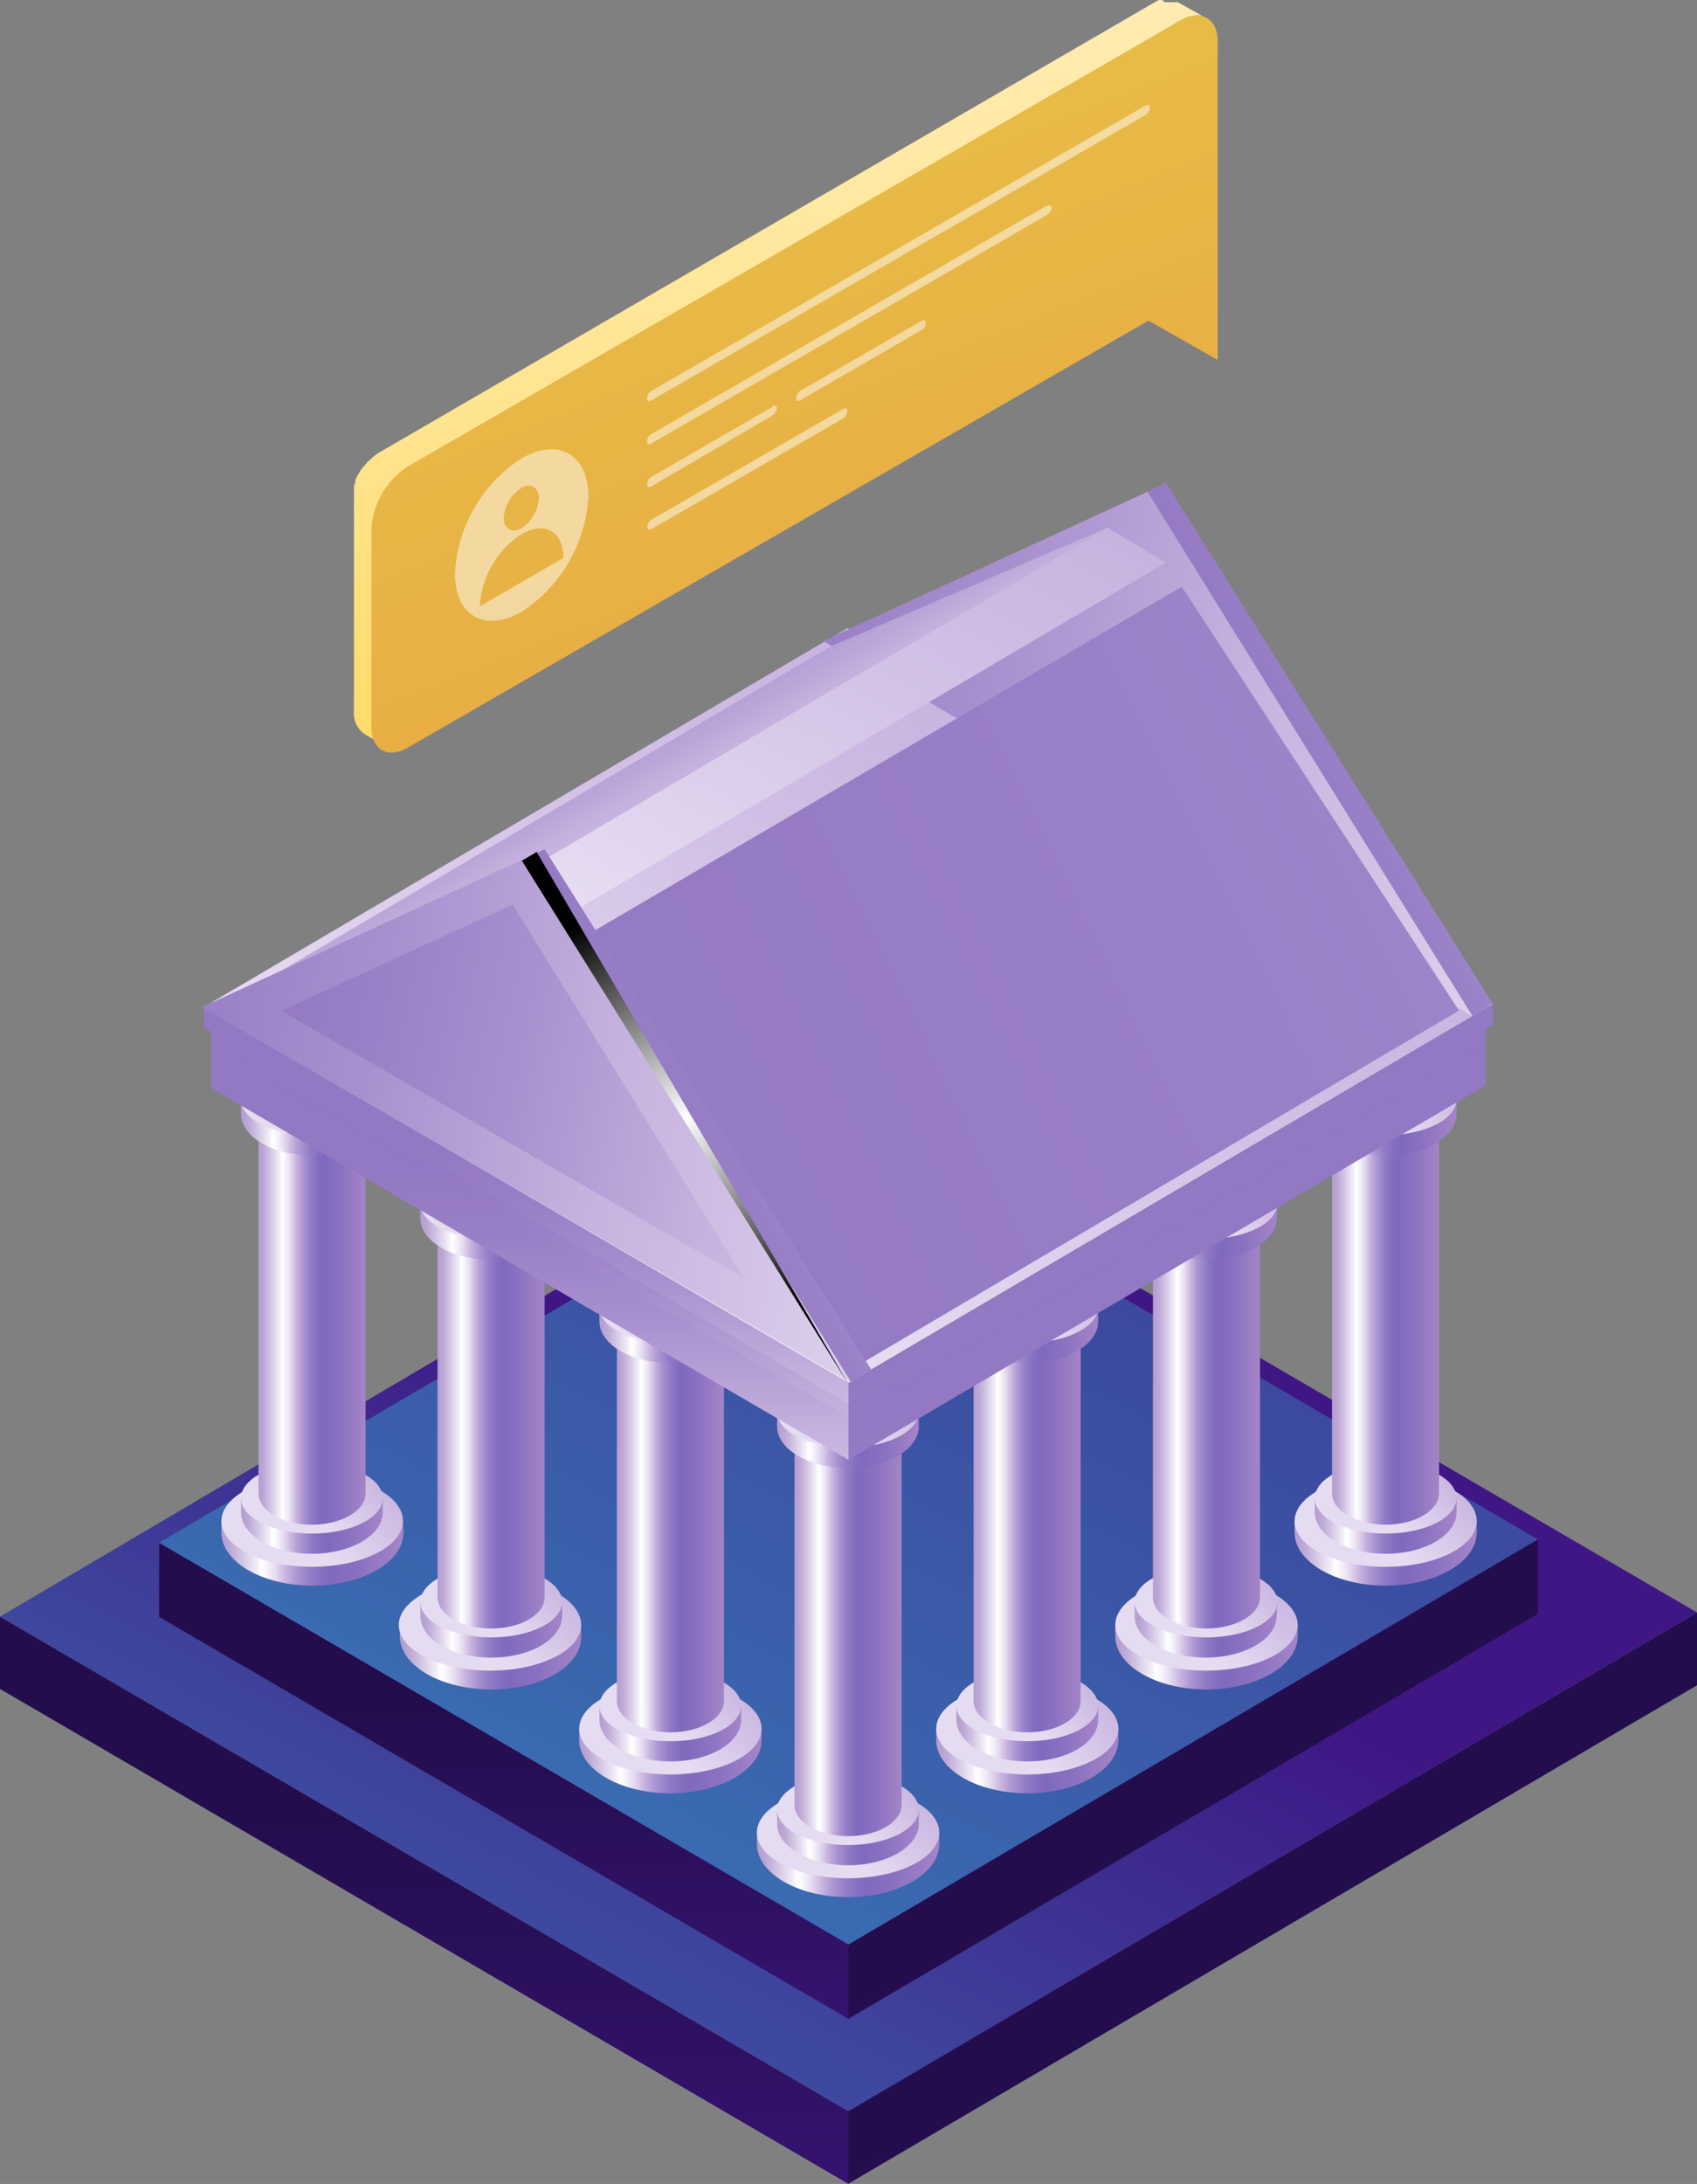
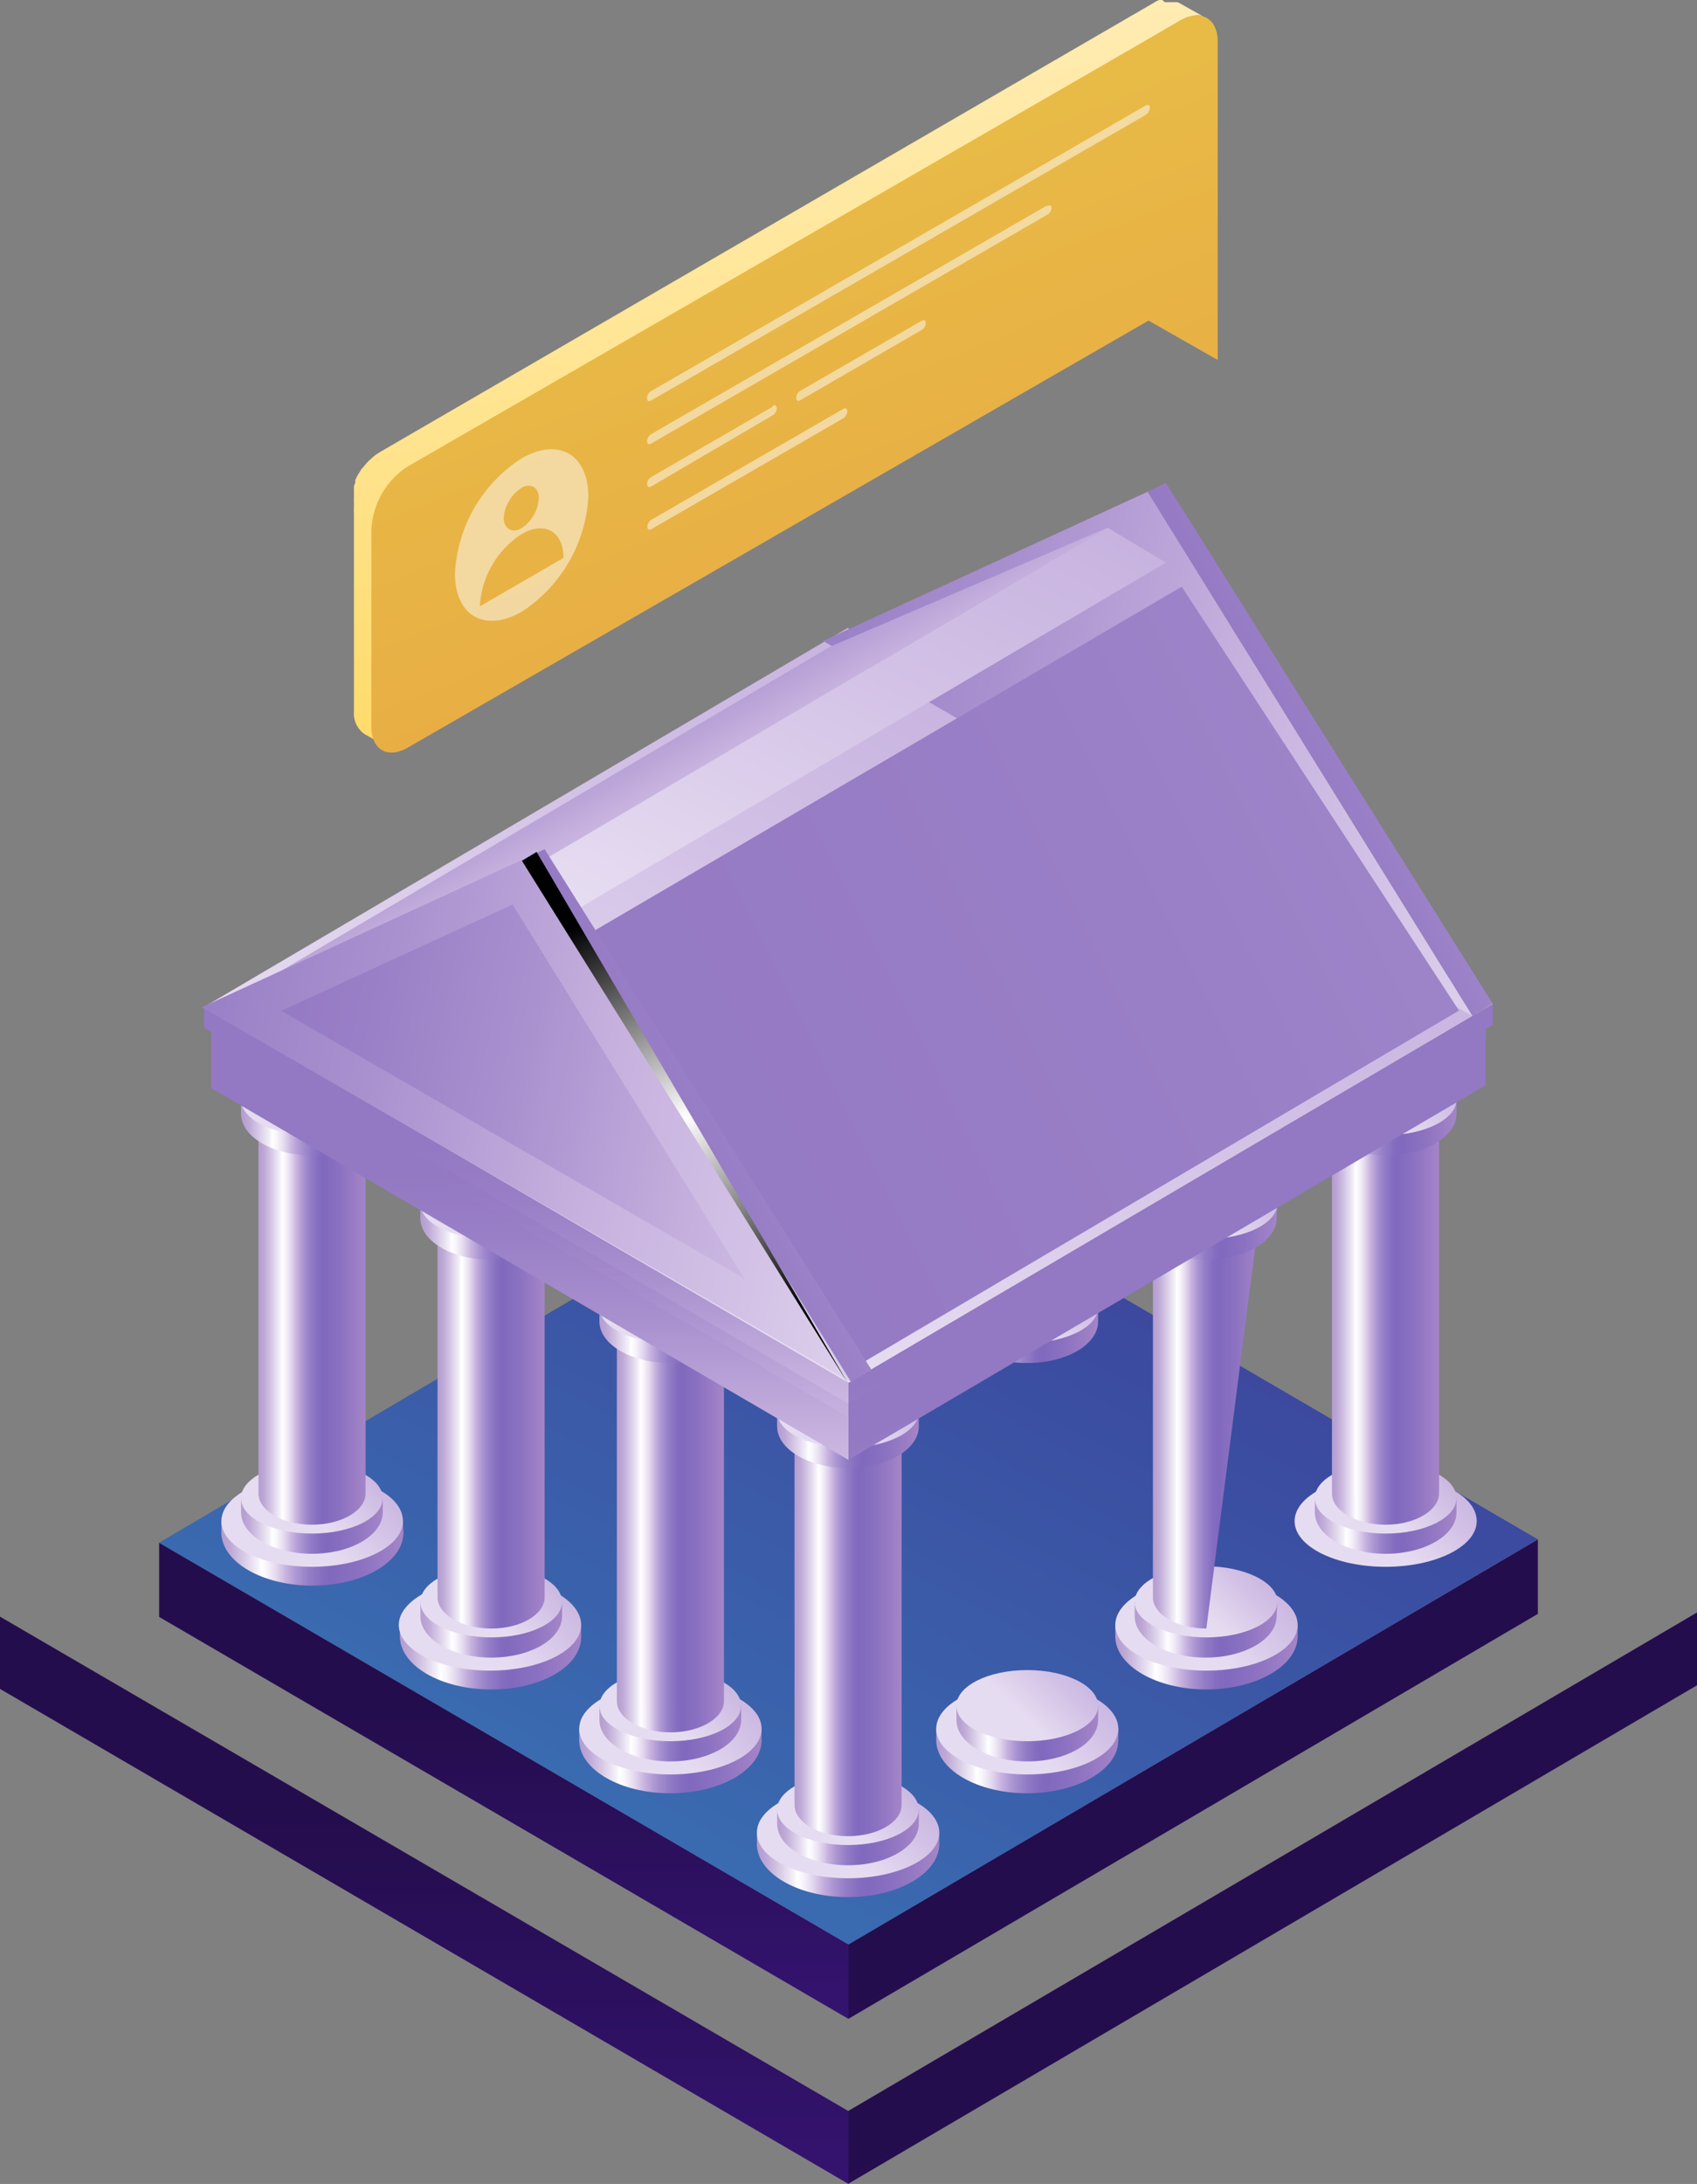
<svg xmlns="http://www.w3.org/2000/svg" xmlns:xlink="http://www.w3.org/1999/xlink" viewBox="0 0 61.32 78.88">
  <rect x="0" y="0" width="61.32" height="78.88" fill="#808080" stroke="none" />
  <defs>
    <style>.cls-1{isolation:isolate;}.cls-2{fill:url(#linear-gradient);}.cls-3{fill:url(#linear-gradient-2);}.cls-4{fill:url(#linear-gradient-3);}.cls-5{fill:url(#linear-gradient-4);}.cls-6{fill:url(#linear-gradient-5);}.cls-7{fill:url(#Безымянный_градиент_17);}.cls-8{fill:url(#linear-gradient-6);}.cls-9{fill:url(#linear-gradient-7);}.cls-10{fill:url(#linear-gradient-8);}.cls-11{fill:url(#linear-gradient-9);}.cls-12{fill:url(#linear-gradient-10);}.cls-13{fill:url(#linear-gradient-11);}.cls-14{fill:url(#linear-gradient-12);}.cls-15{fill:url(#linear-gradient-13);}.cls-16{fill:url(#linear-gradient-14);}.cls-17{fill:url(#linear-gradient-15);}.cls-18{fill:url(#linear-gradient-16);}.cls-19{fill:url(#linear-gradient-17);}.cls-20{fill:url(#linear-gradient-18);}.cls-21{fill:url(#linear-gradient-19);}.cls-22{fill:url(#linear-gradient-20);}.cls-23{fill:url(#linear-gradient-21);}.cls-24{fill:url(#linear-gradient-22);}.cls-25{fill:url(#linear-gradient-23);}.cls-26{fill:url(#linear-gradient-24);}.cls-27{fill:url(#linear-gradient-25);}.cls-28{fill:url(#linear-gradient-26);}.cls-29{fill:url(#linear-gradient-27);}.cls-30{fill:url(#linear-gradient-28);}.cls-31{fill:url(#linear-gradient-29);}.cls-32{fill:url(#linear-gradient-30);}.cls-33{fill:url(#linear-gradient-31);}.cls-34{fill:url(#linear-gradient-32);}.cls-35{fill:url(#linear-gradient-33);}.cls-36{fill:url(#linear-gradient-34);}.cls-37{fill:url(#linear-gradient-35);}.cls-38{fill:url(#linear-gradient-36);}.cls-39{fill:url(#linear-gradient-37);}.cls-40{fill:url(#linear-gradient-38);}.cls-41{fill:url(#linear-gradient-39);}.cls-42{fill:url(#linear-gradient-40);}.cls-43{fill:url(#linear-gradient-41);}.cls-44{fill:url(#linear-gradient-42);}.cls-45{fill:url(#linear-gradient-43);}.cls-46{fill:url(#linear-gradient-44);}.cls-47{fill:url(#linear-gradient-45);}.cls-48{fill:url(#linear-gradient-46);}.cls-49{fill:url(#linear-gradient-47);}.cls-50{fill:url(#linear-gradient-48);}.cls-51{fill:url(#linear-gradient-49);}.cls-52{fill:url(#linear-gradient-50);}.cls-53{fill:url(#linear-gradient-51);}.cls-54{fill:url(#linear-gradient-52);}.cls-55{fill:url(#linear-gradient-53);}.cls-56{fill:url(#linear-gradient-54);}.cls-57{fill:url(#linear-gradient-55);}.cls-58{fill:url(#linear-gradient-56);}.cls-59{fill:url(#linear-gradient-57);}.cls-60{fill:url(#linear-gradient-58);}.cls-61{fill:url(#linear-gradient-59);}.cls-62{fill:url(#linear-gradient-60);}.cls-63{fill:url(#linear-gradient-61);}.cls-64{fill:url(#linear-gradient-62);}.cls-65{fill:url(#linear-gradient-63);}.cls-66{fill:url(#linear-gradient-64);}.cls-67,.cls-68,.cls-80{opacity:0.5;mix-blend-mode:multiply;}.cls-67{fill:url(#linear-gradient-65);}.cls-68{fill:url(#linear-gradient-66);}.cls-69{fill:url(#linear-gradient-67);}.cls-70{fill:url(#linear-gradient-68);}.cls-71{fill:url(#linear-gradient-69);}.cls-72{fill:url(#linear-gradient-70);}.cls-73{fill:url(#linear-gradient-71);}.cls-74{fill:url(#linear-gradient-72);}.cls-75{fill:url(#linear-gradient-73);}.cls-76{fill:url(#linear-gradient-74);}.cls-77{fill:url(#linear-gradient-75);}.cls-78{fill:url(#linear-gradient-76);}.cls-79,.cls-80{fill:url(#linear-gradient-77);}.cls-81{fill:url(#linear-gradient-79);}.cls-82{mix-blend-mode:color-dodge;fill:url(#radial-gradient);}.cls-83{fill:url(#linear-gradient-80);}.cls-84{fill:url(#linear-gradient-81);}.cls-85{opacity:0.49;mix-blend-mode:overlay;}.cls-86{fill:#fff;}</style>
    <linearGradient id="linear-gradient" x1="47.04" y1="70.93" x2="51.44" y2="80.81" gradientUnits="userSpaceOnUse">
      <stop offset="0" stop-color="#240d4d" />
      <stop offset="1" stop-color="#3e1785" />
    </linearGradient>
    <linearGradient id="linear-gradient-2" x1="15.33" y1="65.55" x2="15.33" y2="86.59" xlink:href="#linear-gradient" />
    <linearGradient id="linear-gradient-3" x1="58.33" y1="5.59" x2="23.82" y2="71.35" gradientUnits="userSpaceOnUse">
      <stop offset="0.74" stop-color="#3e1785" />
      <stop offset="1" stop-color="#3e489e" />
    </linearGradient>
    <linearGradient id="linear-gradient-4" x1="44.05" y1="66.37" x2="47.98" y2="75.2" xlink:href="#linear-gradient" />
    <linearGradient id="linear-gradient-5" x1="18.21" y1="61.74" x2="18.21" y2="79.4" xlink:href="#linear-gradient" />
    <linearGradient id="Безымянный_градиент_17" x1="53.14" y1="12.82" x2="25.1" y2="66.25" gradientUnits="userSpaceOnUse">
      <stop offset="0" stop-color="#3e1785" />
      <stop offset="1" stop-color="#3a6ab0" />
    </linearGradient>
    <linearGradient id="linear-gradient-6" x1="43.33" y1="17.62" x2="27.52" y2="47.74" xlink:href="#linear-gradient-3" />
    <linearGradient id="linear-gradient-7" x1="46.81" y1="56.11" x2="53.29" y2="56.11" gradientUnits="userSpaceOnUse">
      <stop offset="0.01" stop-color="#b69fd1" />
      <stop offset="0.05" stop-color="#bea9d6" />
      <stop offset="0.11" stop-color="#d2c4e3" />
      <stop offset="0.2" stop-color="#f4f0f8" />
      <stop offset="0.22" stop-color="#fff" />
      <stop offset="0.25" stop-color="#f8f5fb" />
      <stop offset="0.3" stop-color="#e5dbf0" />
      <stop offset="0.36" stop-color="#c7b2df" />
      <stop offset="0.42" stop-color="#ab95d2" />
      <stop offset="0.49" stop-color="#937dc7" />
      <stop offset="0.56" stop-color="#856ec0" />
      <stop offset="0.61" stop-color="#8069be" />
      <stop offset="0.77" stop-color="#8b71c1" />
      <stop offset="1" stop-color="#a384c7" />
    </linearGradient>
    <linearGradient id="linear-gradient-8" x1="55.95" y1="49.02" x2="49.73" y2="55.29" gradientUnits="userSpaceOnUse">
      <stop offset="0" stop-color="#9378c3" />
      <stop offset="0.14" stop-color="#997fc6" />
      <stop offset="0.33" stop-color="#a991cf" />
      <stop offset="0.56" stop-color="#c4afdd" />
      <stop offset="0.58" stop-color="#c7b2df" />
      <stop offset="0.76" stop-color="#d3c2e6" />
      <stop offset="1" stop-color="#e6dcf1" />
    </linearGradient>
    <linearGradient id="linear-gradient-9" x1="47.53" y1="55.12" x2="52.57" y2="55.12" xlink:href="#linear-gradient-7" />
    <linearGradient id="linear-gradient-10" x1="54.64" y1="49.5" x2="49.8" y2="54.38" xlink:href="#linear-gradient-8" />
    <linearGradient id="linear-gradient-11" x1="48.15" y1="47.5" x2="51.96" y2="47.5" xlink:href="#linear-gradient-7" />
    <linearGradient id="linear-gradient-12" x1="53.53" y1="36.47" x2="49.87" y2="40.15" gradientUnits="userSpaceOnUse">
      <stop offset="0.04" stop-color="#ecb87b" />
      <stop offset="0.4" stop-color="#f0c789" />
      <stop offset="1" stop-color="#f8eaa9" />
    </linearGradient>
    <linearGradient id="linear-gradient-13" x1="47.53" y1="40.73" x2="52.57" y2="40.73" xlink:href="#linear-gradient-7" />
    <linearGradient id="linear-gradient-14" x1="54.64" y1="35.11" x2="49.8" y2="39.99" xlink:href="#linear-gradient-8" />
    <linearGradient id="linear-gradient-15" x1="40.33" y1="59.86" x2="46.81" y2="59.86" xlink:href="#linear-gradient-7" />
    <linearGradient id="linear-gradient-16" x1="49.47" y1="52.77" x2="43.25" y2="59.04" xlink:href="#linear-gradient-8" />
    <linearGradient id="linear-gradient-17" x1="41.06" y1="58.87" x2="46.1" y2="58.87" xlink:href="#linear-gradient-7" />
    <linearGradient id="linear-gradient-18" x1="48.17" y1="53.25" x2="43.33" y2="58.13" xlink:href="#linear-gradient-8" />
    <linearGradient id="linear-gradient-19" x1="41.68" y1="51.25" x2="45.49" y2="51.25" xlink:href="#linear-gradient-7" />
    <linearGradient id="linear-gradient-20" x1="47.05" y1="40.22" x2="43.39" y2="43.9" xlink:href="#linear-gradient-12" />
    <linearGradient id="linear-gradient-21" x1="41.06" y1="44.48" x2="46.1" y2="44.48" xlink:href="#linear-gradient-7" />
    <linearGradient id="linear-gradient-22" x1="48.17" y1="38.86" x2="43.33" y2="43.74" xlink:href="#linear-gradient-8" />
    <linearGradient id="linear-gradient-23" x1="33.86" y1="63.61" x2="40.34" y2="63.61" xlink:href="#linear-gradient-7" />
    <linearGradient id="linear-gradient-24" x1="43" y1="56.52" x2="36.77" y2="62.79" xlink:href="#linear-gradient-8" />
    <linearGradient id="linear-gradient-25" x1="34.58" y1="62.62" x2="39.62" y2="62.62" xlink:href="#linear-gradient-7" />
    <linearGradient id="linear-gradient-26" x1="41.69" y1="57" x2="36.85" y2="61.88" xlink:href="#linear-gradient-8" />
    <linearGradient id="linear-gradient-27" x1="35.2" y1="55" x2="39.01" y2="55" xlink:href="#linear-gradient-7" />
    <linearGradient id="linear-gradient-28" x1="40.58" y1="43.97" x2="36.92" y2="47.65" xlink:href="#linear-gradient-12" />
    <linearGradient id="linear-gradient-29" x1="34.58" y1="48.23" x2="39.62" y2="48.23" xlink:href="#linear-gradient-7" />
    <linearGradient id="linear-gradient-30" x1="41.69" y1="42.61" x2="36.85" y2="47.49" xlink:href="#linear-gradient-8" />
    <linearGradient id="linear-gradient-31" x1="27.38" y1="67.36" x2="33.86" y2="67.36" xlink:href="#linear-gradient-7" />
    <linearGradient id="linear-gradient-32" x1="36.52" y1="60.27" x2="30.3" y2="66.54" xlink:href="#linear-gradient-8" />
    <linearGradient id="linear-gradient-33" x1="28.11" y1="66.37" x2="33.15" y2="66.37" xlink:href="#linear-gradient-7" />
    <linearGradient id="linear-gradient-34" x1="35.22" y1="60.75" x2="30.38" y2="65.63" xlink:href="#linear-gradient-8" />
    <linearGradient id="linear-gradient-35" x1="28.73" y1="58.75" x2="32.54" y2="58.75" xlink:href="#linear-gradient-7" />
    <linearGradient id="linear-gradient-36" x1="34.1" y1="47.72" x2="30.44" y2="51.4" xlink:href="#linear-gradient-12" />
    <linearGradient id="linear-gradient-37" x1="28.11" y1="51.98" x2="33.15" y2="51.98" xlink:href="#linear-gradient-7" />
    <linearGradient id="linear-gradient-38" x1="35.22" y1="46.36" x2="30.38" y2="51.24" xlink:href="#linear-gradient-8" />
    <linearGradient id="linear-gradient-39" x1="21.76" y1="56.11" x2="28.24" y2="56.11" gradientTransform="translate(-13.75)" xlink:href="#linear-gradient-7" />
    <linearGradient id="linear-gradient-40" x1="30.9" y1="49.02" x2="24.68" y2="55.29" gradientTransform="translate(-13.75)" xlink:href="#linear-gradient-8" />
    <linearGradient id="linear-gradient-41" x1="22.49" y1="55.12" x2="27.53" y2="55.12" gradientTransform="translate(-13.75)" xlink:href="#linear-gradient-7" />
    <linearGradient id="linear-gradient-42" x1="29.59" y1="49.5" x2="24.75" y2="54.38" gradientTransform="translate(-13.75)" xlink:href="#linear-gradient-8" />
    <linearGradient id="linear-gradient-43" x1="23.1" y1="47.5" x2="26.91" y2="47.5" gradientTransform="translate(-13.75)" xlink:href="#linear-gradient-7" />
    <linearGradient id="linear-gradient-44" x1="28.48" y1="36.47" x2="24.82" y2="40.15" gradientTransform="translate(-13.75)" xlink:href="#linear-gradient-12" />
    <linearGradient id="linear-gradient-45" x1="22.49" y1="40.73" x2="27.53" y2="40.73" gradientTransform="translate(-13.75)" xlink:href="#linear-gradient-7" />
    <linearGradient id="linear-gradient-46" x1="29.59" y1="35.11" x2="24.75" y2="39.99" gradientTransform="translate(-13.75)" xlink:href="#linear-gradient-8" />
    <linearGradient id="linear-gradient-47" x1="-1.26" y1="59.86" x2="5.22" y2="59.86" gradientTransform="translate(15.75)" xlink:href="#linear-gradient-7" />
    <linearGradient id="linear-gradient-48" x1="7.88" y1="52.77" x2="1.65" y2="59.04" gradientTransform="translate(15.75)" xlink:href="#linear-gradient-8" />
    <linearGradient id="linear-gradient-49" x1="-0.54" y1="58.87" x2="4.5" y2="58.87" gradientTransform="translate(15.75)" xlink:href="#linear-gradient-7" />
    <linearGradient id="linear-gradient-50" x1="6.57" y1="53.25" x2="1.73" y2="58.13" gradientTransform="translate(15.75)" xlink:href="#linear-gradient-8" />
    <linearGradient id="linear-gradient-51" x1="0.08" y1="51.25" x2="3.89" y2="51.25" gradientTransform="translate(15.75)" xlink:href="#linear-gradient-7" />
    <linearGradient id="linear-gradient-52" x1="5.45" y1="40.22" x2="1.79" y2="43.9" gradientTransform="translate(15.75)" xlink:href="#linear-gradient-12" />
    <linearGradient id="linear-gradient-53" x1="-0.54" y1="44.48" x2="4.5" y2="44.48" gradientTransform="translate(15.75)" xlink:href="#linear-gradient-7" />
    <linearGradient id="linear-gradient-54" x1="6.57" y1="38.86" x2="1.73" y2="43.74" gradientTransform="translate(15.75)" xlink:href="#linear-gradient-8" />
    <linearGradient id="linear-gradient-55" x1="-24.29" y1="63.61" x2="-17.81" y2="63.61" gradientTransform="translate(45.25)" xlink:href="#linear-gradient-7" />
    <linearGradient id="linear-gradient-56" x1="-15.15" y1="56.52" x2="-21.37" y2="62.79" gradientTransform="translate(45.25)" xlink:href="#linear-gradient-8" />
    <linearGradient id="linear-gradient-57" x1="-23.56" y1="62.62" x2="-18.52" y2="62.62" gradientTransform="translate(45.25)" xlink:href="#linear-gradient-7" />
    <linearGradient id="linear-gradient-58" x1="-16.45" y1="57" x2="-21.3" y2="61.88" gradientTransform="translate(45.25)" xlink:href="#linear-gradient-8" />
    <linearGradient id="linear-gradient-59" x1="-22.94" y1="55" x2="-19.13" y2="55" gradientTransform="translate(45.25)" xlink:href="#linear-gradient-7" />
    <linearGradient id="linear-gradient-60" x1="-17.57" y1="43.97" x2="-21.23" y2="47.65" gradientTransform="translate(45.25)" xlink:href="#linear-gradient-12" />
    <linearGradient id="linear-gradient-61" x1="-23.56" y1="48.23" x2="-18.52" y2="48.23" gradientTransform="translate(45.25)" xlink:href="#linear-gradient-7" />
    <linearGradient id="linear-gradient-62" x1="-16.45" y1="42.61" x2="-21.3" y2="47.49" gradientTransform="translate(45.25)" xlink:href="#linear-gradient-8" />
    <linearGradient id="linear-gradient-63" x1="43.04" y1="46.67" x2="46.67" y2="54.83" xlink:href="#linear-gradient-8" />
    <linearGradient id="linear-gradient-64" x1="19.15" y1="42.39" x2="19.15" y2="58.72" xlink:href="#linear-gradient-8" />
    <linearGradient id="linear-gradient-65" x1="42.8" y1="45.38" x2="45.47" y2="51.36" xlink:href="#linear-gradient-8" />
    <linearGradient id="linear-gradient-66" x1="19.15" y1="41.85" x2="19.15" y2="56.6" xlink:href="#linear-gradient-8" />
    <linearGradient id="linear-gradient-67" x1="51.44" y1="-2.83" x2="25.52" y2="46.56" xlink:href="#linear-gradient-8" />
    <linearGradient id="linear-gradient-68" x1="42.91" y1="44.86" x2="45.47" y2="50.61" xlink:href="#linear-gradient-8" />
    <linearGradient id="linear-gradient-69" x1="19.02" y1="41.38" x2="19.02" y2="56.09" xlink:href="#linear-gradient-8" />
    <linearGradient id="linear-gradient-70" x1="51.67" y1="-3.73" x2="25.46" y2="46.22" xlink:href="#linear-gradient-8" />
    <linearGradient id="linear-gradient-71" x1="24.67" y1="22.5" x2="58.86" y2="29.63" xlink:href="#linear-gradient-8" />
    <linearGradient id="linear-gradient-72" x1="45.71" y1="28.04" x2="63.26" y2="19.37" xlink:href="#linear-gradient-8" />
    <linearGradient id="linear-gradient-73" x1="22.46" y1="22.51" x2="27.35" y2="31.28" xlink:href="#linear-gradient-8" />
    <linearGradient id="linear-gradient-74" x1="18.73" y1="44.2" x2="177.95" y2="-34.43" xlink:href="#linear-gradient-8" />
    <linearGradient id="linear-gradient-75" x1="48.95" y1="-9.52" x2="25.67" y2="34.84" xlink:href="#linear-gradient-8" />
    <linearGradient id="linear-gradient-76" x1="2.22" y1="35.73" x2="36.41" y2="42.86" xlink:href="#linear-gradient-8" />
    <linearGradient id="linear-gradient-77" x1="8.83" y1="36.52" x2="38.93" y2="42.8" xlink:href="#linear-gradient-8" />
    <linearGradient id="linear-gradient-79" x1="23.27" y1="41.26" x2="40.82" y2="32.59" xlink:href="#linear-gradient-8" />
    <radialGradient id="radial-gradient" cx="24.76" cy="40.38" r="7.97" gradientUnits="userSpaceOnUse">
      <stop offset="0" stop-color="#fff" />
      <stop offset="1" />
    </radialGradient>
    <linearGradient id="linear-gradient-80" x1="-173.74" y1="2.89" x2="-168.41" y2="31.09" gradientTransform="translate(199.81)" gradientUnits="userSpaceOnUse">
      <stop offset="0" stop-color="#ffecb3" />
      <stop offset="1" stop-color="#ffd54f" />
    </linearGradient>
    <linearGradient id="linear-gradient-81" x1="-164.96" y1="29.19" x2="-175.6" y2="2.69" gradientTransform="translate(199.81)" gradientUnits="userSpaceOnUse">
      <stop offset="0" stop-color="#e8a543" />
      <stop offset="1" stop-color="#e8c047" />
    </linearGradient>
  </defs>
  <title>Ресурс 12ntrc</title>
  <g class="cls-1">
    <g id="Слой_2" data-name="Слой 2">
      <g id="OBJECTS">
        <polygon class="cls-2" points="30.64 76.25 30.64 78.88 61.32 60.87 61.32 58.24 30.64 76.25" />
        <polygon class="cls-3" points="30.66 76.25 30.66 78.88 0 61 0 58.39 30.66 76.25" />
-         <polygon class="cls-4" points="0 58.39 30.66 76.25 61.32 58.24 30.62 40.36 0 58.39" />
        <polygon class="cls-5" points="30.65 70.23 30.65 72.92 55.57 58.29 55.57 55.6 30.65 70.23" />
        <polygon class="cls-6" points="30.66 70.23 30.66 72.92 5.75 58.4 5.75 55.72 30.66 70.23" />
        <polygon class="cls-7" points="5.75 55.72 30.66 70.23 55.57 55.6 30.63 41.07 5.75 55.72" />
        <polygon class="cls-8" points="16.62 41.8 30.66 49.98 44.7 41.73 30.64 33.55 16.62 41.8" />
-         <path class="cls-9" d="M53.36,54.93H46.78v.42h0v0c0,1.06,1.47,1.92,3.29,1.92s3.29-.86,3.29-1.92v0h0Z" />
        <path class="cls-10" d="M53.36,54.94c0,.91-1.47,1.65-3.29,1.65s-3.29-.74-3.29-1.65,1.47-1.65,3.29-1.65S53.36,54,53.36,54.94Z" />
        <path class="cls-11" d="M52.63,54.1H47.51v.52h0v0c0,.83,1.15,1.5,2.56,1.5s2.56-.67,2.56-1.5v0h0Z" />
        <path class="cls-12" d="M52.63,54.11c0,.71-1.15,1.28-2.56,1.28s-2.56-.57-2.56-1.28,1.15-1.29,2.56-1.29S52.63,53.4,52.63,54.11Z" />
        <path class="cls-13" d="M52,39.94H48.13v14h0v0c0,.62.87,1.13,1.94,1.13S52,54.55,52,53.93v0h0Z" />
        <ellipse class="cls-14" cx="50.07" cy="39.95" rx="1.94" ry="0.97" />
        <path class="cls-15" d="M52.63,39.71H47.51v.52h0v0c0,.83,1.15,1.5,2.56,1.5s2.56-.67,2.56-1.5v0h0Z" />
        <path class="cls-16" d="M52.63,39.72c0,.7-1.15,1.28-2.56,1.28s-2.56-.58-2.56-1.28,1.15-1.29,2.56-1.29S52.63,39,52.63,39.72Z" />
        <path class="cls-17" d="M46.89,58.68H40.3v.42h0v0c0,1.06,1.48,1.92,3.29,1.92s3.3-.86,3.3-1.92v0h0Z" />
        <path class="cls-18" d="M46.89,58.69c0,.91-1.48,1.65-3.3,1.65s-3.29-.74-3.29-1.65S41.78,57,43.59,57,46.89,57.78,46.89,58.69Z" />
        <path class="cls-19" d="M46.16,57.85H41v.52h0v0c0,.83,1.15,1.5,2.56,1.5s2.57-.67,2.57-1.5v0h0Z" />
        <path class="cls-20" d="M46.16,57.86c0,.71-1.15,1.28-2.57,1.28S41,58.57,41,57.86s1.15-1.29,2.56-1.29S46.16,57.15,46.16,57.86Z" />
-         <path class="cls-21" d="M45.53,43.69H41.66v14h0v0c0,.62.87,1.13,1.93,1.13s1.94-.51,1.94-1.13v0h0Z" />
+         <path class="cls-21" d="M45.53,43.69H41.66v14h0v0c0,.62.87,1.13,1.93,1.13v0h0Z" />
        <path class="cls-22" d="M45.53,43.7c0,.53-.87,1-1.94,1s-1.93-.44-1.93-1,.87-1,1.93-1S45.53,43.16,45.53,43.7Z" />
        <path class="cls-23" d="M46.16,43.46H41V44h0v0c0,.83,1.15,1.5,2.56,1.5s2.57-.67,2.57-1.5v0h0Z" />
        <path class="cls-24" d="M46.16,43.47c0,.7-1.15,1.28-2.57,1.28S41,44.17,41,43.47s1.15-1.29,2.56-1.29S46.16,42.76,46.16,43.47Z" />
        <path class="cls-25" d="M40.41,62.43H33.83v.42h0v0c0,1.06,1.47,1.92,3.29,1.92s3.29-.86,3.29-1.92v0h0Z" />
        <path class="cls-26" d="M40.41,62.44c0,.91-1.47,1.65-3.29,1.65s-3.29-.74-3.29-1.65,1.47-1.65,3.29-1.65S40.41,61.53,40.41,62.44Z" />
        <path class="cls-27" d="M39.68,61.6H34.56v.52h0v0c0,.83,1.14,1.5,2.56,1.5s2.56-.67,2.56-1.5v0h0Z" />
        <path class="cls-28" d="M39.68,61.61c0,.71-1.15,1.28-2.56,1.28s-2.56-.57-2.56-1.28,1.14-1.29,2.56-1.29S39.68,60.9,39.68,61.61Z" />
-         <path class="cls-29" d="M39.05,47.44H35.18v14h0v0c0,.62.87,1.13,1.94,1.13s1.93-.51,1.93-1.13v0h0Z" />
        <path class="cls-30" d="M39.05,47.45c0,.53-.86,1-1.93,1s-1.94-.44-1.94-1,.87-1,1.94-1S39.05,46.91,39.05,47.45Z" />
        <path class="cls-31" d="M39.68,47.21H34.56v.52h0v0c0,.83,1.14,1.5,2.56,1.5s2.56-.67,2.56-1.5v0h0Z" />
        <path class="cls-32" d="M39.68,47.22c0,.7-1.15,1.28-2.56,1.28s-2.56-.58-2.56-1.28,1.14-1.29,2.56-1.29S39.68,46.51,39.68,47.22Z" />
        <path class="cls-33" d="M33.94,66.18H27.35v.42h0v0c0,1.06,1.47,1.92,3.29,1.92s3.3-.86,3.3-1.92v0h0Z" />
        <path class="cls-34" d="M33.94,66.19c0,.91-1.48,1.65-3.3,1.65s-3.29-.74-3.29-1.65,1.47-1.65,3.29-1.65S33.94,65.28,33.94,66.19Z" />
        <path class="cls-35" d="M33.2,65.35H28.08v.52h0v0c0,.83,1.15,1.5,2.56,1.5s2.56-.67,2.56-1.5v0h0Z" />
        <path class="cls-36" d="M33.2,65.36c0,.7-1.14,1.28-2.56,1.28s-2.56-.58-2.56-1.28,1.15-1.29,2.56-1.29S33.2,64.65,33.2,65.36Z" />
        <path class="cls-37" d="M32.58,51.19H28.71v14h0v0c0,.62.86,1.13,1.93,1.13s1.94-.51,1.94-1.13v0h0Z" />
        <path class="cls-38" d="M32.58,51.2c0,.53-.87,1-1.94,1s-1.93-.44-1.93-1,.86-1,1.93-1S32.58,50.66,32.58,51.2Z" />
        <path class="cls-39" d="M33.2,51H28.08v.52h0v0c0,.83,1.15,1.5,2.56,1.5s2.56-.67,2.56-1.5v0h0Z" />
        <path class="cls-40" d="M33.2,51c0,.7-1.14,1.28-2.56,1.28s-2.56-.58-2.56-1.28,1.15-1.29,2.56-1.29S33.2,50.26,33.2,51Z" />
        <path class="cls-41" d="M14.56,54.93H8v.42H8v0c0,1.06,1.47,1.92,3.29,1.92s3.29-.86,3.29-1.92v0h0Z" />
        <path class="cls-42" d="M14.56,54.94c0,.91-1.47,1.65-3.29,1.65S8,55.85,8,54.94s1.47-1.65,3.29-1.65S14.56,54,14.56,54.94Z" />
        <path class="cls-43" d="M13.83,54.1H8.71v.52h0v0c0,.83,1.15,1.5,2.56,1.5s2.56-.67,2.56-1.5v0h0Z" />
        <path class="cls-44" d="M13.83,54.11c0,.71-1.14,1.28-2.56,1.28s-2.56-.57-2.56-1.28,1.15-1.29,2.56-1.29S13.83,53.4,13.83,54.11Z" />
        <path class="cls-45" d="M13.21,39.94H9.34v14h0v0c0,.62.86,1.13,1.93,1.13s1.94-.51,1.94-1.13v0h0Z" />
        <ellipse class="cls-46" cx="11.27" cy="39.95" rx="1.94" ry="0.97" />
        <path class="cls-47" d="M13.83,39.71H8.71v.52h0v0c0,.83,1.15,1.5,2.56,1.5s2.56-.67,2.56-1.5v0h0Z" />
        <path class="cls-48" d="M13.83,39.72c0,.7-1.14,1.28-2.56,1.28s-2.56-.58-2.56-1.28,1.15-1.29,2.56-1.29S13.83,39,13.83,39.72Z" />
        <path class="cls-49" d="M21,58.68H14.45v.42h0v0c0,1.06,1.48,1.92,3.3,1.92S21,60.18,21,59.12v0h0Z" />
        <path class="cls-50" d="M21,58.69c0,.91-1.47,1.65-3.29,1.65s-3.3-.74-3.3-1.65S15.93,57,17.75,57,21,57.78,21,58.69Z" />
        <path class="cls-51" d="M20.31,57.85H15.19v.52h0v0c0,.83,1.14,1.5,2.56,1.5s2.56-.67,2.56-1.5v0h0Z" />
        <path class="cls-52" d="M20.31,57.86c0,.71-1.15,1.28-2.56,1.28s-2.56-.57-2.56-1.28,1.14-1.29,2.56-1.29S20.31,57.15,20.31,57.86Z" />
        <path class="cls-53" d="M19.68,43.69H15.81v14h0v0c0,.62.87,1.13,1.94,1.13s1.93-.51,1.93-1.13v0h0Z" />
        <path class="cls-54" d="M19.68,43.7c0,.53-.86,1-1.93,1s-1.94-.44-1.94-1,.87-1,1.94-1S19.68,43.16,19.68,43.7Z" />
        <path class="cls-55" d="M20.31,43.46H15.19V44h0v0c0,.83,1.14,1.5,2.56,1.5s2.56-.67,2.56-1.5v0h0Z" />
        <path class="cls-56" d="M20.31,43.47c0,.7-1.15,1.28-2.56,1.28s-2.56-.58-2.56-1.28,1.14-1.29,2.56-1.29S20.31,42.76,20.31,43.47Z" />
        <path class="cls-57" d="M27.52,62.43H20.93v.42h0v0c0,1.06,1.47,1.92,3.29,1.92s3.3-.86,3.3-1.92v0h0Z" />
        <path class="cls-58" d="M27.52,62.44c0,.91-1.48,1.65-3.3,1.65s-3.29-.74-3.29-1.65,1.47-1.65,3.29-1.65S27.52,61.53,27.52,62.44Z" />
        <path class="cls-59" d="M26.78,61.6H21.66v.52h0v0c0,.83,1.15,1.5,2.56,1.5s2.56-.67,2.56-1.5v0h0Z" />
        <path class="cls-60" d="M26.78,61.61c0,.71-1.14,1.28-2.56,1.28s-2.56-.57-2.56-1.28,1.15-1.29,2.56-1.29S26.78,60.9,26.78,61.61Z" />
        <path class="cls-61" d="M26.16,47.44H22.29v14h0v0c0,.62.86,1.13,1.93,1.13s1.94-.51,1.94-1.13v0h0Z" />
        <path class="cls-62" d="M26.16,47.45c0,.53-.87,1-1.94,1s-1.93-.44-1.93-1,.86-1,1.93-1S26.16,46.91,26.16,47.45Z" />
        <path class="cls-63" d="M26.78,47.21H21.66v.52h0v0c0,.83,1.15,1.5,2.56,1.5s2.56-.67,2.56-1.5v0h0Z" />
        <path class="cls-64" d="M26.78,47.22c0,.7-1.14,1.28-2.56,1.28s-2.56-.58-2.56-1.28,1.15-1.29,2.56-1.29S26.78,46.51,26.78,47.22Z" />
        <polygon class="cls-65" points="30.65 50.24 30.65 52.73 53.68 39.2 53.68 36.71 30.65 50.24" />
        <polygon class="cls-66" points="30.66 50.24 30.66 52.73 7.63 39.3 7.63 36.83 30.66 50.24" />
        <polygon class="cls-67" points="30.65 50.24 30.65 51.19 53.68 37.67 53.68 36.71 30.65 50.24" />
        <polygon class="cls-68" points="30.66 50.24 30.66 51.19 7.63 37.77 7.63 36.83 30.66 50.24" />
        <polygon class="cls-69" points="7.63 36.83 30.66 50.24 53.68 36.71 30.63 23.29 7.63 36.83" />
        <polygon class="cls-70" points="30.65 49.94 30.65 50.7 53.94 37.02 53.94 36.26 30.65 49.94" />
        <polygon class="cls-71" points="30.66 49.94 30.66 50.7 7.37 37.12 7.37 36.37 30.66 49.94" />
        <polygon class="cls-72" points="7.37 36.37 30.66 49.94 53.94 36.26 30.63 22.68 7.37 36.37" />
        <polygon class="cls-73" points="29.74 23.15 41.47 17.76 53.21 36.7 29.74 23.15" />
        <polygon class="cls-74" points="41.47 17.76 53.21 36.7 53.93 36.24 42.13 17.44 41.47 17.76" />
        <polygon class="cls-75" points="40.02 19.06 30.03 23.34 10.03 35.14 19.91 30.91 40.02 19.06" />
        <polygon class="cls-76" points="21.16 33.8 31.13 49.24 52.72 36.5 42.7 21.19 21.16 33.8" />
        <polygon class="cls-77" points="18.43 31.78 20.54 33.03 42.13 20.32 40.02 19.06 18.43 31.78" />
        <polygon class="cls-78" points="7.29 36.38 19.03 30.98 30.76 49.93 7.29 36.38" />
        <polygon class="cls-79" points="10.16 36.51 18.52 32.67 26.89 46.17 10.16 36.51" />
        <polygon class="cls-80" points="10.72 36.38 18.58 32.77 18.52 32.67 10.16 36.51 26.89 46.17 26.45 45.46 10.72 36.38" />
        <polygon class="cls-81" points="19.03 30.98 30.76 49.93 31.48 49.46 19.68 30.67 19.03 30.98" />
        <polygon class="cls-82" points="30.65 49.98 19.39 30.77 18.86 31.09 30.65 49.98" />
        <path class="cls-83" d="M43.16.56h0a.74.74,0,0,1,.21,0h0a.64.64,0,0,1,.19.08h0l-1-.56h0l-.07,0-.07,0h-.34A.35.35,0,0,0,42,0h0l-.05,0-.06,0a.76.76,0,0,0-.18.09L13.76,16.31a2.2,2.2,0,0,0-.25.17l-.08.07-.11.1-.06.06,0,0-.05.06-.11.13,0,0,0,0,0,0a.44.44,0,0,0-.08.11l-.07.11h0l-.05.09-.06.12a1,1,0,0,0,0,.1h0l-.05.12s0,.08,0,.12a.19.19,0,0,0,0,.07V18a.83.83,0,0,0,0,.15s0,.06,0,.09v.05a.06.06,0,0,0,0,0,2.28,2.28,0,0,0,0,.26l0,7.12a.92.92,0,0,0,.39.85l1,.56a.94.94,0,0,1-.38-.85l0-7.12c0-.1,0-.2,0-.31v0c0-.1,0-.19.07-.29v0c0-.1.07-.21.11-.31h0a3,3,0,0,1,.16-.31h0a2.75,2.75,0,0,1,.19-.28l0,0a2.11,2.11,0,0,1,.19-.23l0,0,.17-.15.08-.07.24-.17L42.65.74,42.9.62h0Z" />
        <path class="cls-84" d="M42.65.74C43.38.32,44,.66,44,1.49l0,7.13V13l-2.5-1.42L14.74,27c-.73.42-1.32.09-1.32-.75l0-7.12a2.89,2.89,0,0,1,1.31-2.28Z" />
        <g class="cls-85">
          <g class="cls-1">
            <path class="cls-86" d="M18.84,16.56a5.26,5.26,0,0,0-2.4,4.16c0,1.53,1.09,2.14,2.42,1.37a5.31,5.31,0,0,0,2.4-4.16C21.25,16.4,20.17,15.79,18.84,16.56Zm0,1.06c.35-.2.63,0,.63.37a1.39,1.39,0,0,1-.63,1.09c-.35.2-.63,0-.64-.36A1.4,1.4,0,0,1,18.85,17.62ZM17.34,21.9a3.31,3.31,0,0,1,1.51-2.61c.83-.48,1.51-.1,1.51.86Z" />
            <path class="cls-86" d="M41.4,3.81,23.52,14.13a.31.31,0,0,0-.14.26c0,.09.06.13.14.08L41.4,4.15a.34.34,0,0,0,.15-.26c0-.09-.07-.13-.15-.08" />
            <path class="cls-86" d="M37.8,7.44,23.53,15.68a.33.33,0,0,0-.15.25c0,.1.07.14.15.09L37.8,7.78A.34.34,0,0,0,38,7.52c0-.09-.07-.13-.15-.08" />
            <path class="cls-86" d="M27.92,14.69l-4.39,2.54a.32.32,0,0,0-.15.25c0,.1.07.13.15.09L27.92,15a.31.31,0,0,0,.15-.25c0-.1-.07-.14-.15-.09" />
            <path class="cls-86" d="M33.3,11.59l-4.39,2.53a.32.32,0,0,0-.14.25c0,.1.06.14.14.09l4.39-2.54a.29.29,0,0,0,.15-.25c0-.1-.06-.13-.15-.08" />
            <path class="cls-86" d="M30.47,14.77l-6.93,4a.31.31,0,0,0-.15.26c0,.09.07.13.15.08l6.93-4a.35.35,0,0,0,.15-.26c0-.09-.07-.13-.15-.08" />
          </g>
        </g>
      </g>
    </g>
  </g>
</svg>